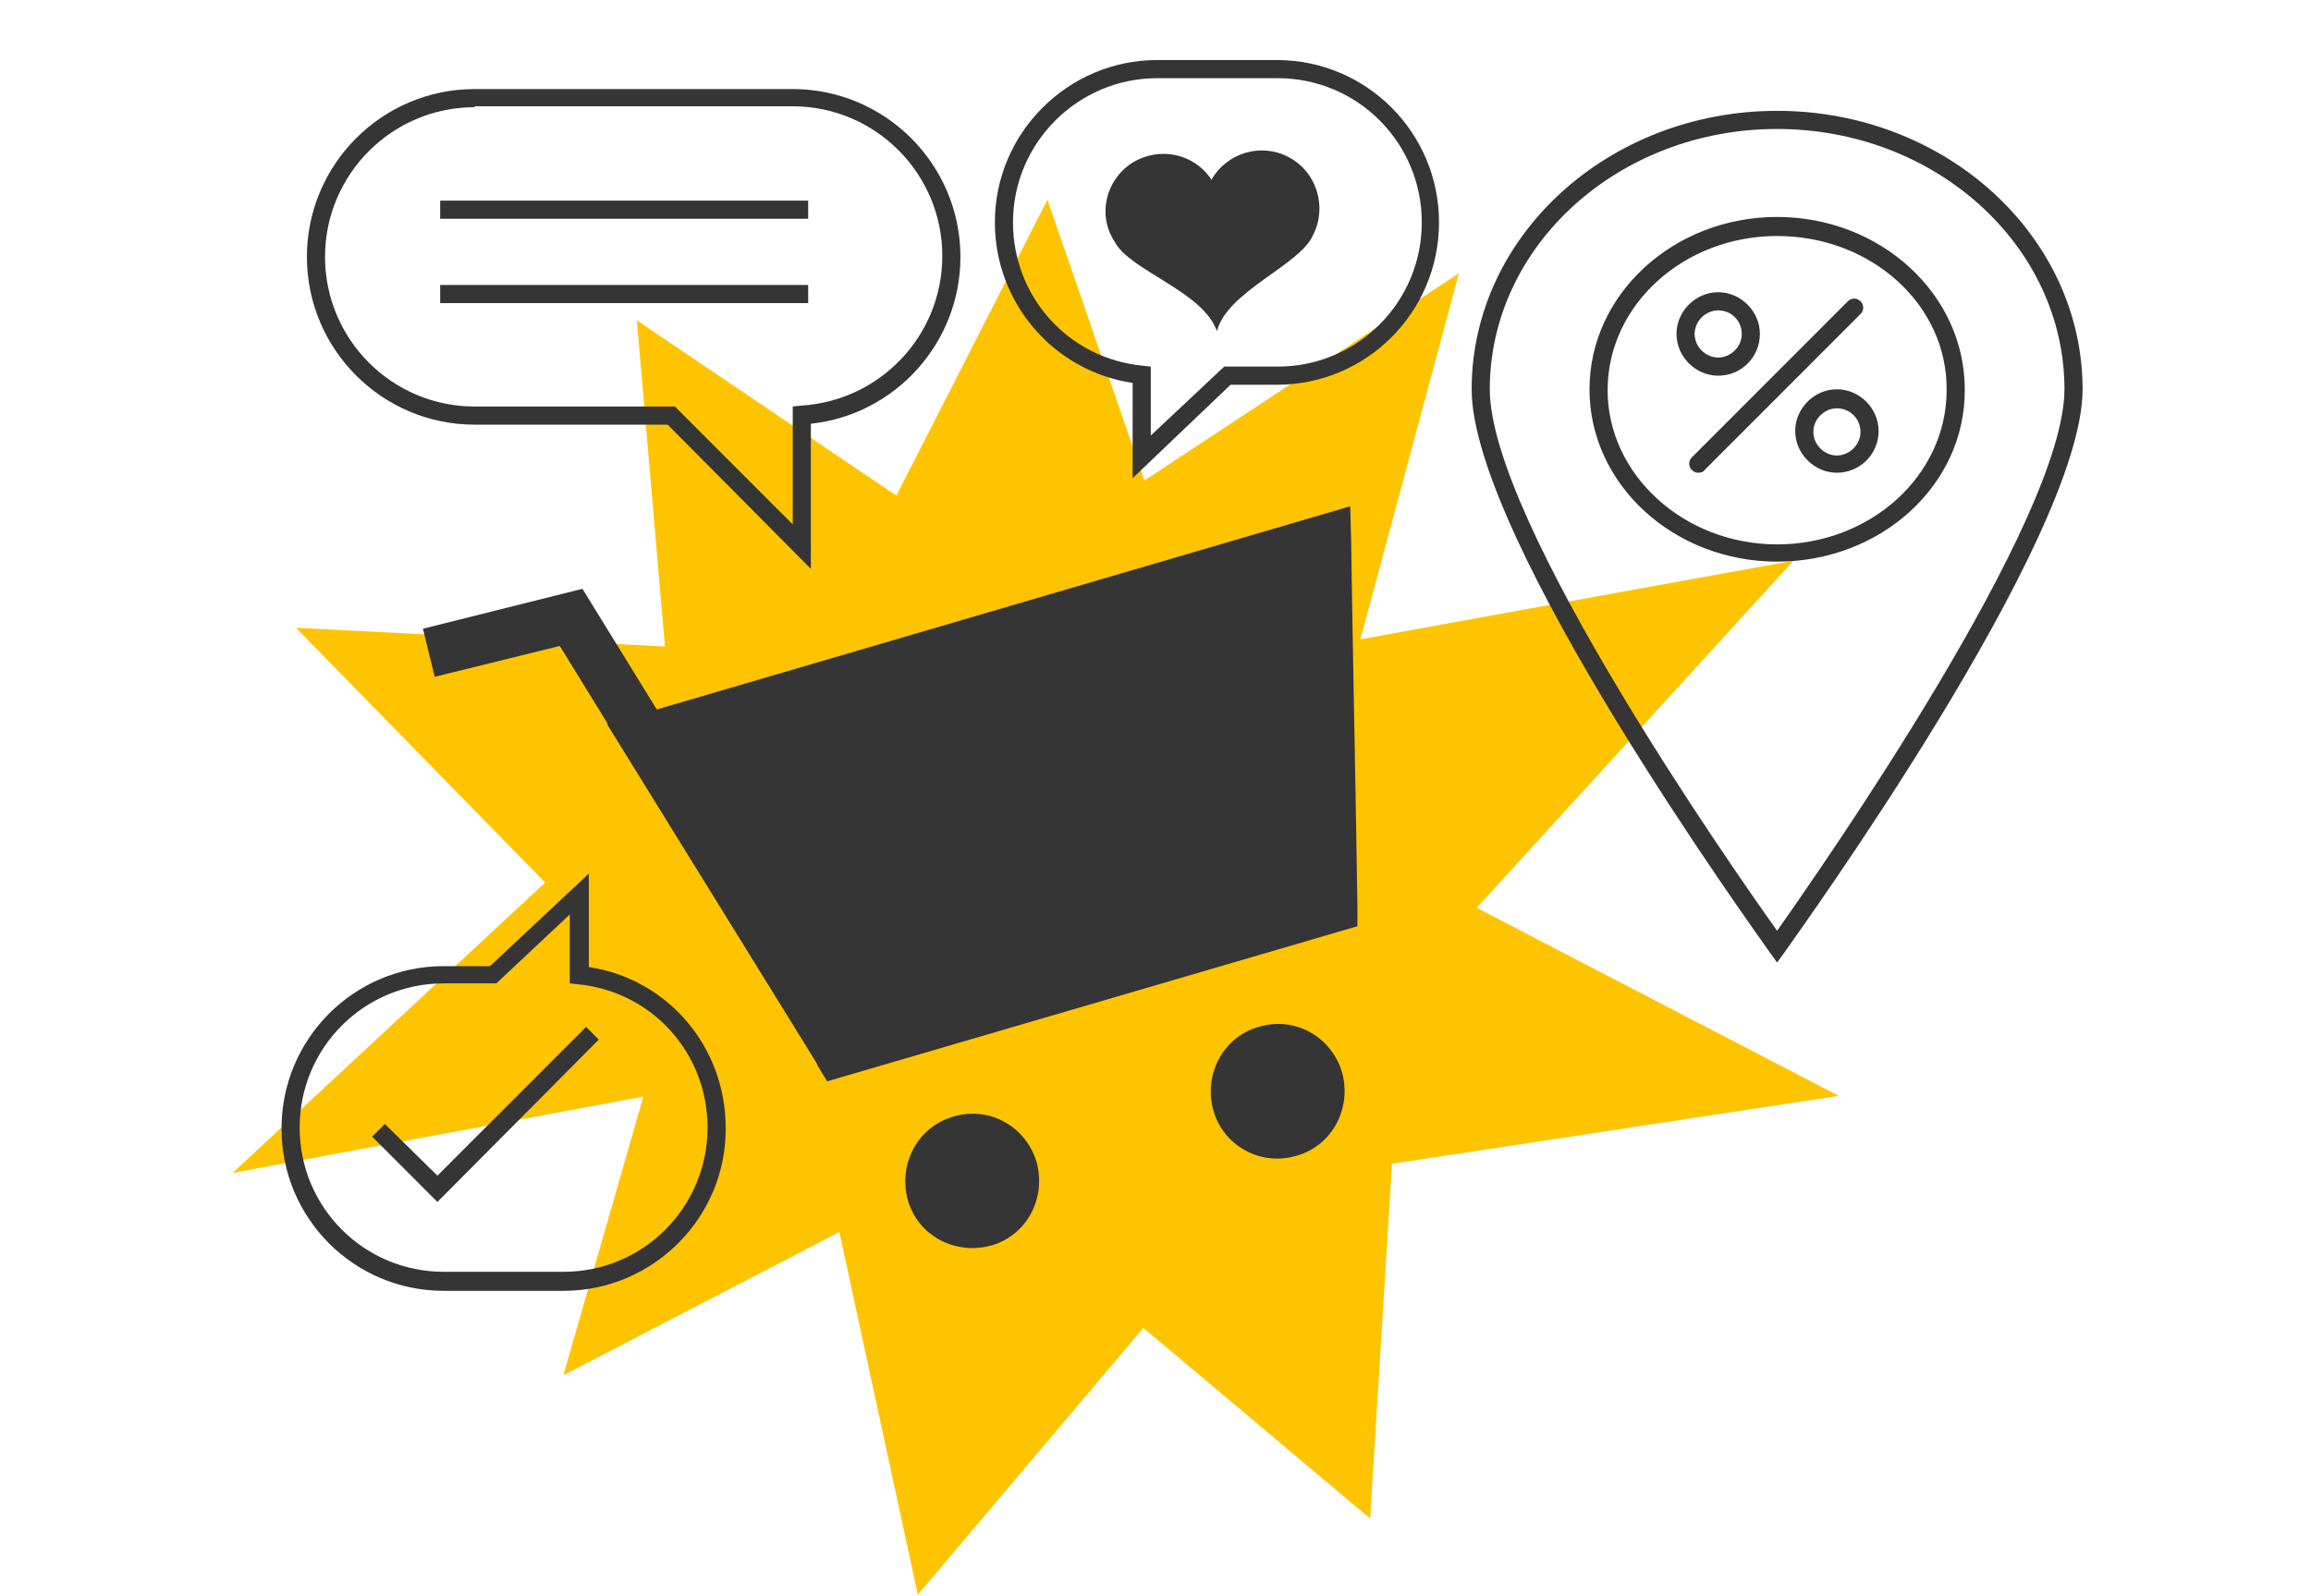
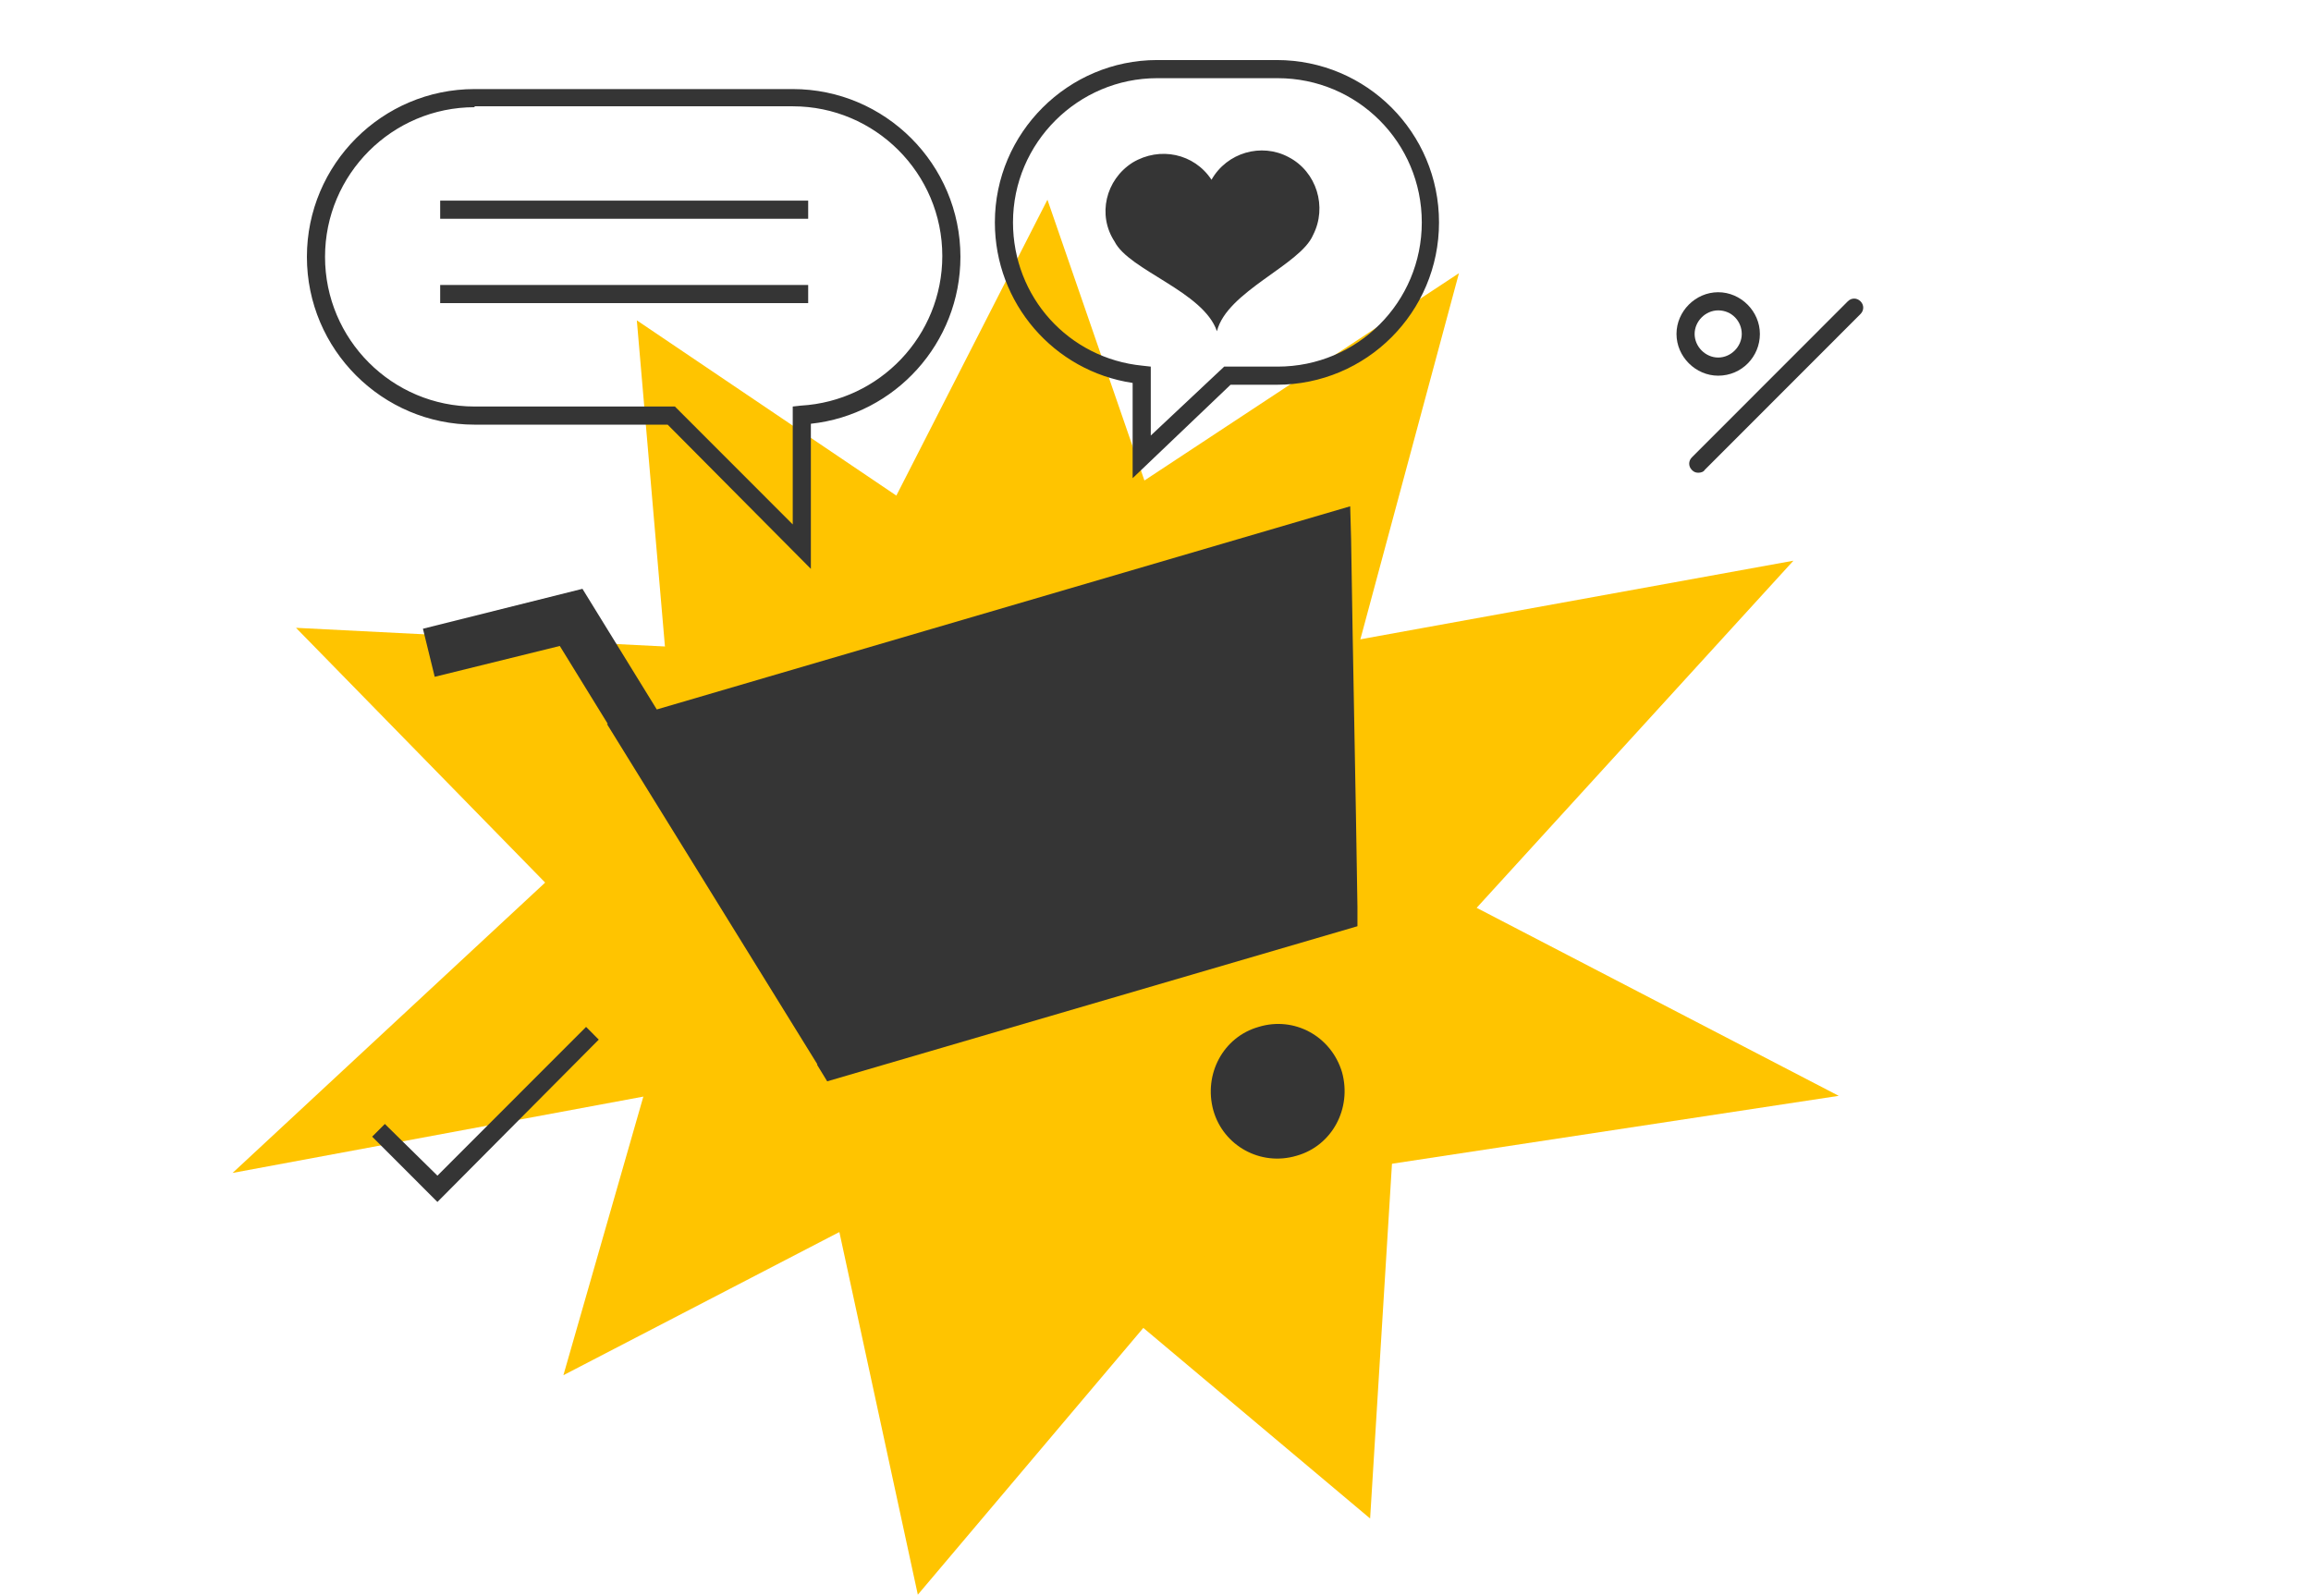
<svg xmlns="http://www.w3.org/2000/svg" width="359" height="248" viewBox="0 0 359 248" fill="none">
  <path d="M45.984 97.556L126.666 101.643L162.713 31.034L187.776 103.616L278.596 87.126L217.909 153.648L212.84 235.955L148.632 181.976L87.522 213.687L103.856 156.749L45.984 97.556Z" fill="#FFC400" />
  <path d="M98.928 49.778L156.518 88.676L226.64 42.45L203.688 127.716L285.638 170.278L196.648 183.808L142.578 247.793L124.837 165.768L36.129 182.258L104.842 118.414L98.928 49.778Z" fill="#FFC400" />
  <path d="M125.964 88.395L103.717 65.986H73.725C59.363 65.986 47.676 54.289 47.676 39.913C47.676 25.538 59.363 13.84 73.725 13.84L123.148 13.84C137.51 13.84 149.197 25.538 149.197 39.913C149.197 53.302 139.059 64.436 125.964 65.845V88.395ZM73.725 16.659C60.912 16.659 50.492 27.088 50.492 39.913C50.492 52.738 60.912 63.168 73.725 63.168H104.843L123.148 81.489V63.168L124.415 63.027C136.665 62.322 146.381 52.175 146.381 39.772C146.381 26.947 135.961 16.518 123.148 16.518L73.725 16.518V16.659Z" fill="#353535" />
  <path d="M125.546 31.175H68.379V33.994H125.546V31.175Z" fill="#353535" />
  <path d="M125.546 44.282H68.379V47.101H125.546V44.282Z" fill="#353535" />
-   <path d="M87.525 200.58H68.939C54.999 200.58 43.734 189.305 43.734 175.353C43.734 161.4 54.999 150.125 68.939 150.125H76.12L91.468 135.75V150.266C103.718 152.098 112.729 162.669 112.729 175.212C112.87 189.164 101.465 200.58 87.525 200.58ZM68.939 152.803C56.548 152.803 46.55 162.809 46.55 175.212C46.55 187.614 56.548 197.621 68.939 197.621H87.525C99.916 197.621 109.913 187.614 109.913 175.212C109.913 163.655 101.324 154.071 89.778 152.944L88.511 152.803V142.092L77.106 152.803H68.939Z" fill="#353535" />
  <path d="M175.949 74.301V59.503C163.699 57.671 154.547 47.1 154.547 34.557C154.547 20.605 165.952 9.33 179.751 9.33L198.338 9.33C212.277 9.33 223.542 20.605 223.542 34.557C223.542 48.51 212.277 59.785 198.338 59.785H191.157L175.949 74.301ZM179.751 12.148C167.501 12.148 157.363 22.155 157.363 34.557C157.363 46.114 165.952 55.697 177.498 56.825L178.766 56.966V67.677L190.171 56.966H198.478C210.869 56.966 220.867 46.959 220.867 34.557C220.867 22.155 210.869 12.148 198.478 12.148L179.751 12.148Z" fill="#353535" />
  <path d="M67.951 186.768L57.812 176.621L59.784 174.648L67.951 182.681L91.043 159.568L93.014 161.541L67.951 186.768Z" fill="#353535" />
  <path d="M102.027 110.24L90.481 91.495L65.699 97.697L67.53 105.166L86.961 100.374L94.424 112.495H94.283L126.95 165.346V165.487L128.499 168.024L210.871 143.923V140.964C210.589 121.937 210.167 102.77 209.885 83.744L209.744 78.67L102.027 110.24Z" fill="#353535" />
-   <path d="M148.071 173.52C142.58 175.07 139.482 180.849 141.031 186.486C142.58 191.983 148.353 195.083 153.985 193.533C159.477 191.983 162.575 186.204 161.026 180.567C159.336 174.929 153.563 171.829 148.071 173.52Z" fill="#353535" />
  <path d="M195.525 159.567C190.033 161.117 186.935 166.896 188.484 172.533C190.033 178.029 195.806 181.271 201.438 179.58C206.93 178.029 210.028 172.251 208.479 166.614C206.789 160.976 201.016 157.876 195.525 159.567Z" fill="#353535" />
  <path d="M266.911 58.376C263.391 58.376 260.434 55.416 260.434 51.892C260.434 48.369 263.391 45.409 266.911 45.409C270.431 45.409 273.388 48.369 273.388 51.892C273.388 55.416 270.572 58.376 266.911 58.376ZM266.911 48.228C264.939 48.228 263.25 49.919 263.25 51.892C263.25 53.866 264.939 55.557 266.911 55.557C268.882 55.557 270.572 53.866 270.572 51.892C270.572 49.919 269.023 48.228 266.911 48.228Z" fill="#353535" />
-   <path d="M285.352 73.455C281.832 73.455 278.875 70.496 278.875 66.972C278.875 63.449 281.832 60.489 285.352 60.489C288.872 60.489 291.829 63.449 291.829 66.972C291.829 70.637 288.872 73.455 285.352 73.455ZM285.352 63.449C283.381 63.449 281.691 65.14 281.691 67.113C281.691 69.086 283.381 70.778 285.352 70.778C287.323 70.778 289.013 69.086 289.013 67.113C289.013 64.999 287.323 63.449 285.352 63.449Z" fill="#353535" />
  <path d="M263.814 73.456C263.392 73.456 263.11 73.315 262.829 73.033C262.265 72.469 262.265 71.624 262.829 71.06L287.047 46.819C287.611 46.255 288.455 46.255 289.019 46.819C289.582 47.383 289.582 48.228 289.019 48.792L264.8 73.033C264.659 73.315 264.237 73.456 263.814 73.456Z" fill="#353535" />
-   <path d="M276.065 149.561L274.939 148.011C273.108 145.333 228.613 83.885 228.613 60.49C228.613 36.672 249.875 17.223 276.065 17.223C302.255 17.223 323.517 36.672 323.517 60.49C323.517 83.885 279.022 145.333 277.191 148.011L276.065 149.561ZM276.065 20.041C251.424 20.041 231.429 38.222 231.429 60.49C231.429 80.926 269.025 134.763 276.065 144.629C283.105 134.622 320.701 80.785 320.701 60.49C320.701 38.222 300.706 20.041 276.065 20.041ZM276.065 87.268C260.013 87.268 246.918 75.288 246.918 60.49C246.918 45.692 260.013 33.712 276.065 33.712C292.117 33.712 305.212 45.692 305.212 60.49C305.353 75.288 292.258 87.268 276.065 87.268ZM276.065 36.672C261.562 36.672 249.734 47.383 249.734 60.631C249.734 73.738 261.562 84.59 276.065 84.59C290.568 84.59 302.396 73.879 302.396 60.631C302.537 47.383 290.709 36.672 276.065 36.672Z" fill="#353535" />
  <path d="M175.949 25.256C180.174 22.719 185.524 23.846 188.199 27.933C190.593 23.705 195.944 22.155 200.168 24.41C204.533 26.665 206.223 32.162 203.97 36.531C201.998 41.181 190.593 45.269 189.044 51.47C186.932 45.269 175.386 42.027 173.133 37.517C170.458 33.43 171.725 27.933 175.949 25.256Z" fill="#353535" />
</svg>